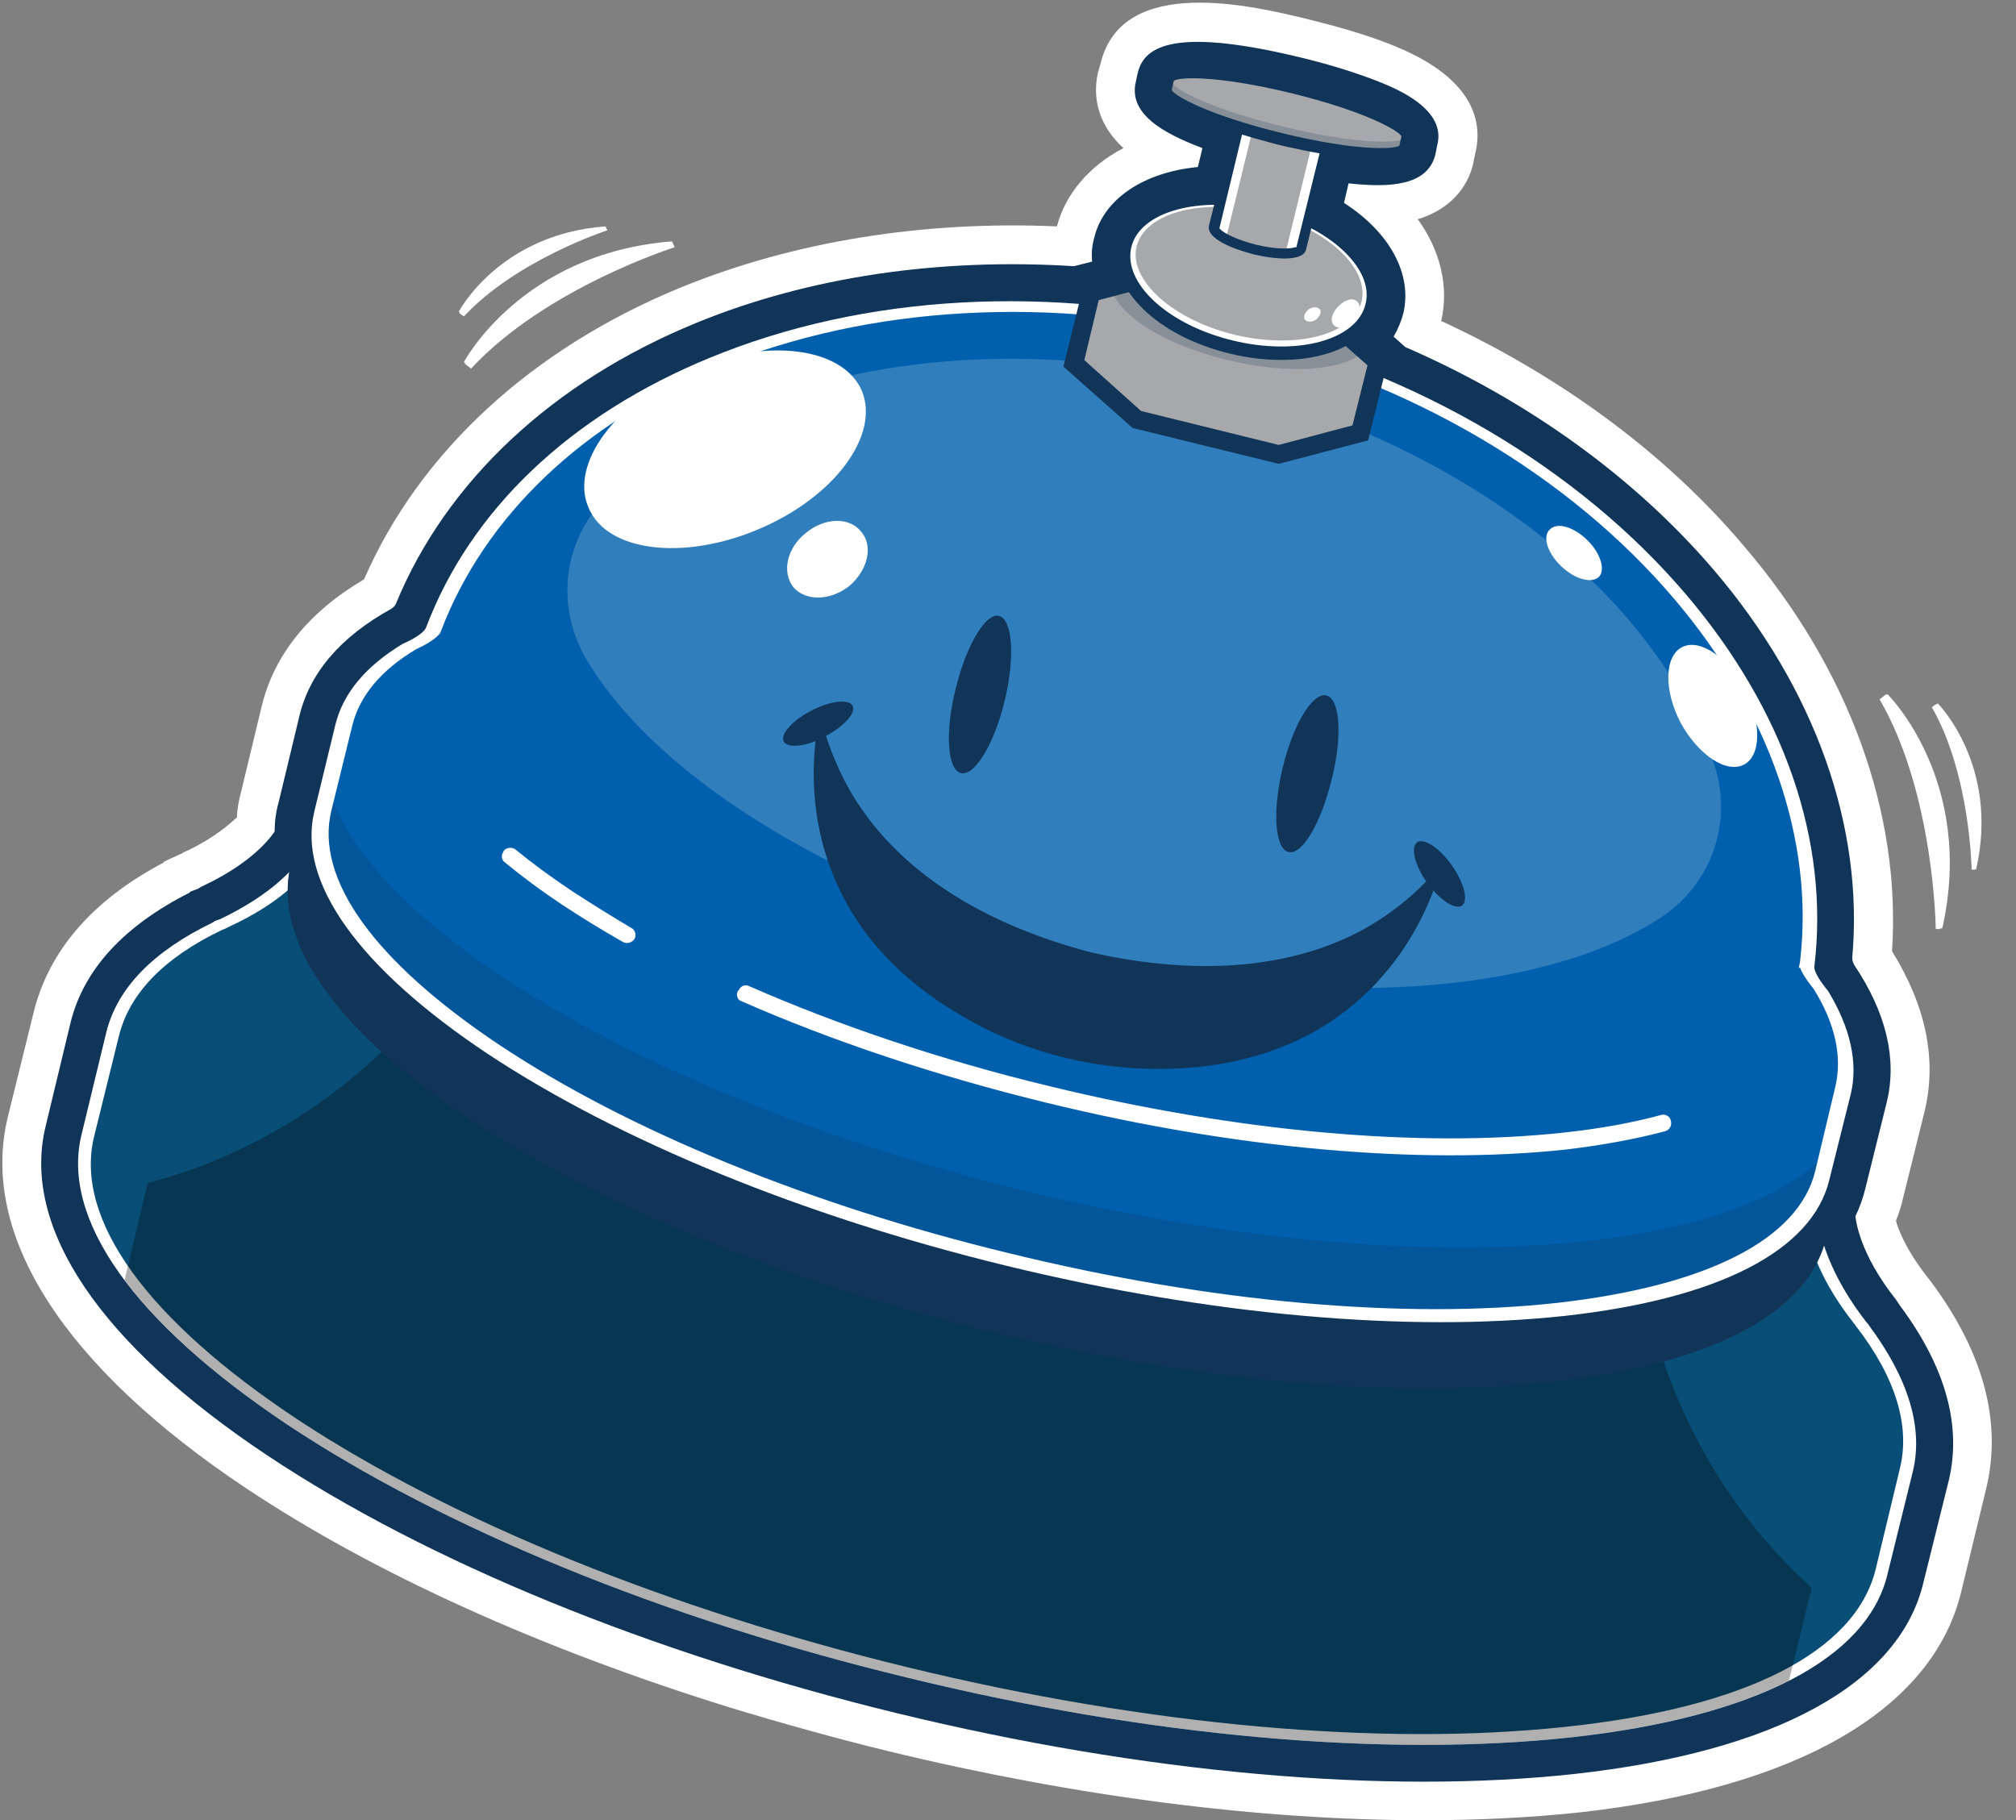
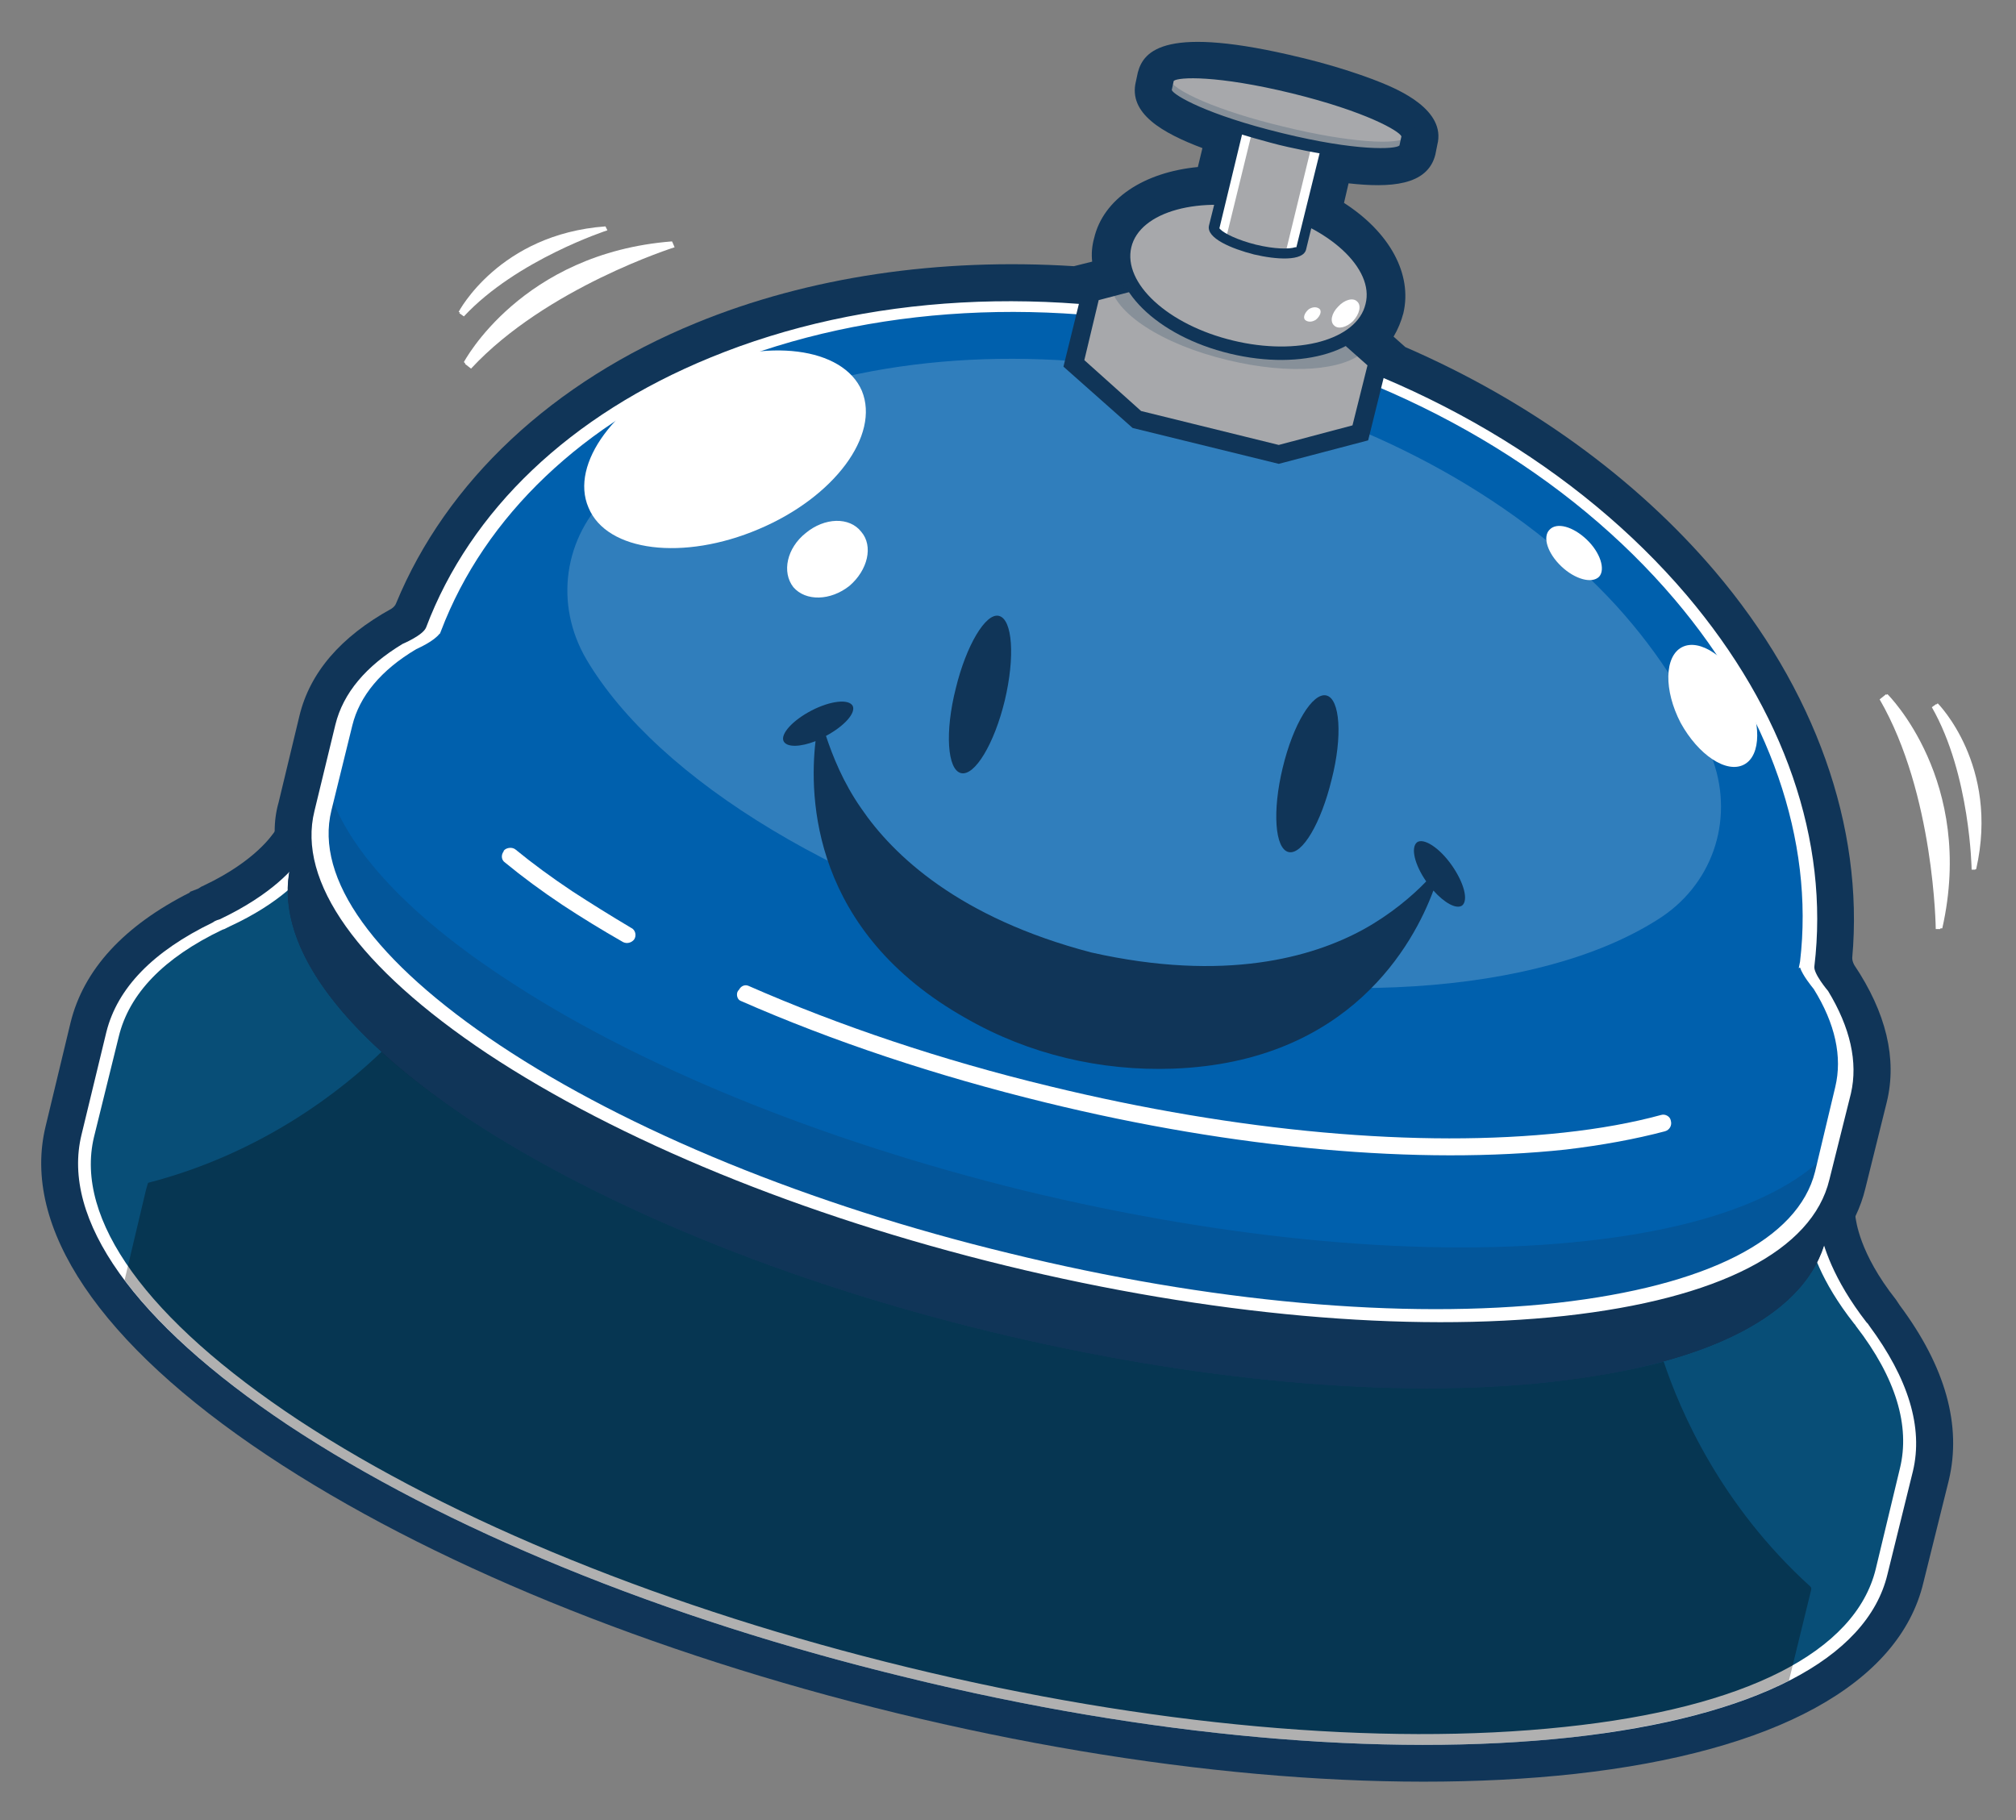
<svg xmlns="http://www.w3.org/2000/svg" xmlns:xlink="http://www.w3.org/1999/xlink" height="279" viewBox="0 0 309 279" width="309">
  <rect x="0" y="0" width="309" height="279" fill="#808080" stroke="none" />
  <radialGradient id="a" cx="0" cy="0" gradientTransform="matrix(152.322 37.071 -37.071 152.322 150.416 209.663)" r="1">
    <stop offset=".01" stop-color="#fff" />
    <stop offset=".99" stop-color="#a7a8ab" stop-opacity="0" />
  </radialGradient>
  <radialGradient id="b" cx="0" cy="0" gradientTransform="matrix(178.087 43.342 -43.342 178.087 148.08 220.991)" r="1">
    <stop offset="0" stop-color="#fff" stop-opacity="0" />
    <stop offset="1" />
  </radialGradient>
  <radialGradient id="c" cx="0" cy="0" gradientTransform="matrix(189.217 58.772 -36.456 117.369 184.752 88.044)" r="1">
    <stop offset="0" stop-color="#00bcf1" />
    <stop offset=".96" stop-color="#0060ad" />
  </radialGradient>
  <linearGradient id="d">
    <stop offset=".01" stop-color="#fff" />
    <stop offset="1" stop-color="#a7a8ab" />
  </linearGradient>
  <radialGradient id="e" cx="0" cy="0" gradientTransform="matrix(27.29 6.642 -6.642 27.29 188.629 50.596)" r="1" xlink:href="#d" />
  <radialGradient id="f" cx="0" cy="0" gradientTransform="matrix(-31.133 7.429 -7.429 -31.133 201.167 57.702)" r="1" xlink:href="#d" />
  <radialGradient id="g" cx="0" cy="0" gradientTransform="matrix(-18.665 4.454 -4.454 -18.665 193.62 60.428)" r="1" xlink:href="#d" />
  <radialGradient id="h" cx="0" cy="0" gradientTransform="matrix(29.03 7.065 -4.89 20.092 197.76 36.45)" r="1" xlink:href="#d" />
  <radialGradient id="i" cx="0" cy="0" gradientTransform="matrix(21.798 5.305 -3.672 15.087 186.219 55.39)" r="1" xlink:href="#d" />
  <radialGradient id="j" cx="0" cy="0" gradientTransform="matrix(14.704 3.579 -3.579 14.704 197.204 20.646)" r="1" xlink:href="#d" />
  <radialGradient id="k" cx="0" cy="0" gradientTransform="matrix(12.8 3.115 -3.115 12.8 198.561 12.74)" r="1" xlink:href="#d" />
  <radialGradient id="l" cx="0" cy="0" gradientTransform="matrix(19.119 3.932 -1.977 9.612 197.194 17.456)" r="1" xlink:href="#d" />
  <path d="m103.1 37.2q0 0 0 0l-.1-.2c-23.1 1.8-31.9 18.5-31.9 18.5l.2.2q0 .1 0 .1l.9.7c11.5-12.4 31.2-18.6 31.2-18.6z" fill="#fff" />
  <path d="m70.4 48 .7.5c8.1-8.7 22-13.2 22-13.2l-.2-.4q0 0 0 0l-.1-.2c-16.3 1.2-22.5 13.1-22.5 13.1l.2.1q-.1.1-.1.1z" fill="#fff" />
  <path d="m297.4 142.4q0-.1 0-.1h.3c5.1-22.6-8.4-35.9-8.4-35.9l-.2.1q0-.1 0-.1l-1 .8c8.4 14.5 8.6 35.2 8.6 35.2z" fill="#fff" />
  <path d="m296.8 107.9-.7.5c5.9 10.3 6.1 24.9 6.1 24.9h.5q0 0 0 0l.2-.1c3.6-15.9-5.9-25.4-5.9-25.4l-.2.2q0-.1 0-.1z" fill="#fff" />
-   <path d="m296 196.5-.7-.9c-3.1-4-4.3-7-4.7-8.5q.7-1.7 1.1-3.5l3.3-13.3c1.9-7.9.2-16.1-5-24.5 1.4-21.2-6.6-43.3-22.7-62.1-11.9-14.1-28-26-46.4-34.5 1.2-5.2-.1-10.8-3.6-15.6 5.9-1.8 7.9-5.9 8.5-8.5l.3-1.5c1.2-4.7 0-11.4-12-16.4-4.5-1.9-9.8-3.3-13.4-4.2-8.6-2.1-28.7-7-32 6.7l-.4 1.4c-.6 2.6-.8 7.3 3.9 11.6-5.2 2.7-8.9 7-10.2 12-20.5-.9-40.3 2.3-57.5 9.3-23 9.4-40.2 25.3-48.7 44.8-8.5 5-13.8 11.6-15.7 19.5l-3.2 13.3q-.5 1.8-.6 3.7c-1.1 1-3.3 3-7.4 5-.4.2-.8.3-1 .5l-2.2 1-.6.3v.1c-11 5.8-17.7 13.6-20 23.2l-3.9 15.8c-4.4 18.1 8.6 38.3 36.5 56.9 19.5 13 45.1 24.6 74.1 33.6 7.9 2.4 16.1 4.7 24.3 6.7 28.8 7 57.1 10.6 82.1 10.6 8.4 0 16.4-.4 23.9-1.2 33.3-3.7 54.1-15.7 58.5-33.8l3.8-15.7c2.5-10.2-.3-20.9-8.4-31.8z" fill="#fff" />
  <path d="m291.2 200.1-.6-.9c-5.7-7.2-6.1-12.2-6.2-12.6v-.2q1-2.1 1.5-4.2l3.3-13.3c1.6-6.6-.1-13.7-5-21-.2-.4-.3-.7-.3-1.1 1.8-20.1-5.7-41.2-21.1-59.3-12.1-14.2-28.5-26.1-47.4-34.3l-1.8-1.6q1-1.7 1.5-3.6c1.4-6-2.1-12.4-9.1-16.9l.7-3c6.3.7 12.1.4 13.3-4.4l.3-1.5c1.4-5.4-6.1-8.5-8.5-9.5-4.2-1.7-9.1-3.1-12.5-3.9-20.6-5-24-1.1-24.9 2.3l-.3 1.4c-1.2 4.9 4.1 7.9 10.2 10.2l-.7 2.9c-8.3.8-14.5 4.9-15.9 10.9q-.5 1.8-.3 3.6l-2.8.7c-20.6-1.3-40.6 1.6-57.9 8.7-22 9-38.3 24.3-46 43-.1.3-.4.6-.7.8-7.8 4.3-12.5 9.8-14.1 16.4l-3.2 13.3q-.6 2.1-.6 4.4l-.1.2c-.2.2-2.7 4.3-10.7 8.1q-.5.2-.9.5l-1.3.5v.1c-10.1 5.1-16.3 11.8-18.3 20l-3.8 15.8c-3.8 15.5 8.3 33.4 34 50.5 24.5 16.3 58.7 30.3 96.5 39.5s74.7 12.5 103.9 9.3c30.7-3.4 49.7-13.8 53.4-29.3l3.9-15.7c2-8.4-.5-17.4-7.5-26.8zm-39.8 9.5q0 0 0 0zm-96.7-4.8q0 0 0 0zm100.2 3.9q0 0 0 0z" fill="#103558" />
  <path d="m295.2 219.5c-.4-5-2.5-10.2-6.2-15.5q-.2.3-.3.5c3.5 5.1 5.5 10 5.9 14.8l-1-.3c-.6-5-3-10.3-7.1-15.8l-.2-.3q0 0 0 0l-.2-.2c-3.8-4.9-5.7-9-6.5-11.9-3.4 11-18.2 18.4-41.7 21-24.2 2.7-54.7-.1-86.1-7.7s-59.8-19.3-80.1-32.7c-19.7-13.1-29.3-26.5-27.3-37.8-2 2.1-5.4 4.7-10.7 7.3q-.4.1-.8.3l-.3.2q-7.9 3.8-12.1 8.8c-.5-.3-.9-.5-1-.4 2.1-2.6 4.9-5 8.3-7q0-.4.1-.7c-6.5 3.9-10.8 8.6-12.6 14.1-1.5 3.3-2.9 7.6-3 12.2-.1 1.7.1 3.4.3 5l-.1.5c-3.2 13 8.1 28.8 31.6 44.5 24 15.9 57.6 29.7 94.8 38.7 37.1 9.1 73.3 12.3 101.9 9.2 12.3-1.4 22.5-3.8 30.3-7.3l2-.1 1.4-1.4c8.1-4.2 13.1-9.6 14.8-16l2.1-2.3 4.7-19.4z" fill="#084e77" />
  <path d="m295.9 222.6q0-.5-.1-1-.1-1.1-.1-.9-.1-.7-.3-1.3c-.6-3.5-1.9-6.7-2.8-10.1q-.5-.6-.9-1.3-.8.3-1.6.4c3.5 6.1 4.6 11.9 3.3 17.2-3.2 13.2-20.6 22.1-48.9 25.2-28.6 3.1-64.8-.1-101.9-9.2-37.1-9-70.7-22.7-94.7-38.6-23.7-15.8-35-31.7-31.8-44.8q.5-2.2 1.6-4.2-.8-.9-1.4-1.8-1.5 2.6-2.2 5.5c-3.4 14 8.1 30.6 32.6 46.9 24.1 16.1 58 29.9 95.4 39 37.5 9.1 73.9 12.4 102.8 9.2 29.1-3.2 47.1-12.7 50.5-26.7q.4-1.7.5-3.5z" fill="url(#a)" />
  <path d="m286.8 202.1-.3-.3q-.1-.2-.2-.3l-.1-.2c-6.7-8.4-6.7-14.1-6.7-14.1v-1.1l-.5-.1q-.8 1.5-1.9 2.8c.4 2.4 1.9 7.5 7.1 14.1l.1.1q0 0 0 0l.2.3c6.1 7.9 8.3 15.3 6.7 21.8l-3.7 15.4c-3.1 12.7-20 21.3-47.7 24.2-28.2 3-63.9-.2-100.5-9.1-36.7-8.9-69.9-22.4-93.5-37.9-23.3-15.4-34.4-30.8-31.4-43.4l3.8-15.4c1.6-6.6 6.9-12.1 15.9-16.4l.3-.1q.4-.2.8-.4c7.8-3.6 11.3-7.6 12.5-9.4l.4.1q-.3-1.3-.4-2.7l-.2-.1-1-.3-.5 1s-2.6 4.8-11.9 9.2q-.4.2-.9.4l-.5.2c-9.5 4.6-15.2 10.6-17 17.9l-3.7 15.4c-3.4 13.7 8.1 30.1 32.4 46.1 23.8 15.7 57.3 29.3 94.3 38.3 36.9 8.9 72.9 12.2 101.3 9.1 28.9-3.1 46.6-12.3 50-26.1l3.7-15.4c1.8-7.2-.6-15.2-6.9-23.6z" fill="#fff" />
  <path d="m277.5 243.2c-13.8-12.5-20-27-22.5-34.5q-7.5 2-17.1 3.1c-24.2 2.7-54.7-.1-86.1-7.7s-59.8-19.3-80.1-32.7q-7.6-5.1-13.2-10.2c-5.8 5.6-18 15.5-35.8 20.1l-.1.3-.2.7-.1.4-3.2 13.5c5.4 7.2 13.8 14.7 25 22.2 24 15.9 57.6 29.7 94.8 38.7 37.1 9.1 73.3 12.3 101.9 9.2 14-1.6 25.2-4.5 33.4-8.7l3.4-13.9s.1-.3-.1-.5z" fill="url(#b)" opacity=".31" />
  <path d="m280.3 148.9-.3-.5-.2.8q0 0 0 0c-.3-.4-.9-1.1-1.4-1.6 2.1-19.1-4.9-39.1-19.7-56.6-16.6-19.5-41.3-34-69.5-40.9-28.1-6.8-56.7-5.3-80.4 4.4-20 8.2-34.6 21.3-42.1 37.8l-1-.4-2.8 4.2c-7.4 3.8-11.8 8.7-13.3 14.5-.5 2.3-.6 4.8-.1 7.3l-1.6 6.3c-2.6 11 6.8 24.3 26.6 37.5 20.1 13.4 48.4 24.9 79.7 32.5 31.2 7.6 61.6 10.4 85.7 7.7 23.6-2.6 38.1-10.1 40.8-21l1.5-6.3c1.6-2.1 2.7-4.3 3.2-6.6 1.5-5.9-.3-12.3-5.1-19.1zm2.4 7.2q.1-.3.1-.4.1-.1.1-.3c1.9 4.3 2.5 8.5 1.5 12.4q-.4 1.9-1.4 3.7l.9-3.9c.9-3.5.5-7.4-1.2-11.5zm-37.4 33.6q0 0 0 0zm-88.2-7.5q0 0 0 0zm.1-.5q0 0 0 0zm-99.2-80.7c-3.6 2.9-5.9 6.3-6.9 10l-.9 3.9q0-2.1.4-4c1-4.1 3.6-7.7 7.7-10.8q-.1.4-.3.9z" fill="url(#c)" />
  <path d="m74.6 161.7c20.1 13.4 48.4 24.9 79.6 32.5s61.6 10.4 85.6 7.7c23.5-2.6 38-10 40.6-20.8l1.5-6.4c-6 8-19.4 13.4-38.7 15.5-24.2 2.7-54.8-.1-86.2-7.7-31.3-7.7-59.8-19.3-80-32.8-16.2-10.7-25.6-21.7-27.3-31.5l-1.6 6.4c-2.6 10.8 6.8 24 26.5 37.1z" fill="#103558" opacity=".22" />
  <path d="m279.8 189.8q-.1-.5-.2-.9l-.2-1.1-.7.9c-6.4 7.7-19.8 12.9-38.6 15-24.3 2.7-54.9-.1-86.4-7.7-31.4-7.7-59.9-19.3-80.2-32.8-15.7-10.5-25.2-21.3-27.3-31.1l-.3-1.1-.6.9q-.3.3-.7.7v.1l-.1.1c-2.6 11.5 7.2 25.3 27.5 38.8 20.3 13.3 48.6 24.9 79.8 32.5s61.6 10.3 85.8 7.7c24.3-2.6 39.3-10.3 42.2-21.8v-.1z" fill="#103558" />
  <path d="m279.8 185.8q0 2-.4 3.9c-5.7 23.4-62.9 29.6-127.5 13.9s-112.5-47.5-106.8-70.9q.5-2.2 1.6-4.2 0-.4 0-.9-1.5 2.3-2.1 5c-2.8 11.5 6.8 25.2 27.1 38.8 20.3 13.4 48.7 25.1 80.1 32.7s61.9 10.4 86.1 7.7c24.3-2.7 39.2-10.5 42-22q.5-2.4.4-4.9-.2.5-.5.9z" fill="#103558" />
  <path d="m288.7 201.9-.2-.3q-.1-.2-.2-.3l-.1-.2c-6.8-8.6-6.9-14.4-6.9-14.5l.1-1-.5-.1q-.8 1.4-2 2.8c.5 2.5 2 7.7 7.2 14.4l.2.2q0 0 0 0l.2.3c6 8.1 8.3 15.6 6.7 22.3l-3.9 15.8c-3.1 13-20.4 21.9-48.5 25-28.6 3.1-64.8-.1-101.9-9.2-37.2-9-70.8-22.8-94.8-38.7-23.5-15.7-34.8-31.5-31.6-44.5l3.8-15.7c1.7-6.8 7.2-12.4 16.3-16.8l.3-.2q.4-.2.8-.3c8-3.8 11.5-7.9 12.7-9.8l.4.2q-.3-1.4-.4-2.9h-.2l-1-.3-.5.9c0 .1-2.6 5-12.1 9.5q-.5.2-.9.5l-.5.2c-9.7 4.7-15.5 10.9-17.4 18.4l-3.8 15.7c-3.4 14.1 8.2 30.9 32.7 47.2 24.2 16.1 58.1 30 95.6 39.1 37.4 9.1 73.9 12.4 102.8 9.2 29.3-3.2 47.3-12.8 50.7-26.9l3.9-15.8c1.8-7.4-.6-15.6-7-24.2z" fill="#103558" />
  <path d="m280.3 148.7c-.6-.8-.8-1.8-.7-2.7 1.7-19.3-5.3-38.9-20.2-56.4-16.7-19.6-41.5-34.2-69.8-41.1-28.2-6.9-56.9-5.3-80.8 4.4-21.3 8.8-36.5 22.9-43.8 40.9-.4.8-1.1 1.6-1.9 2-7 3.9-11.2 8.8-12.6 14.6l-3.2 13c-2.9 12 6.8 26.1 27.4 39.8 20 13.3 48.1 24.8 79.1 32.4 31.1 7.5 61.3 10.2 85.3 7.6 24.5-2.7 39.6-10.8 42.5-22.8l3.2-13c1.4-5.8-.1-12.1-4.5-18.7zm-125.6 43.4c-30.6-7.4-58.4-18.8-78.1-31.9-19.2-12.8-28.4-25.5-25.8-36l3.2-13c1.1-4.5 4.4-8.5 9.8-11.7.4-.2 2.7-1.2 3.6-2.4v.1l.2-.5c6.7-17.6 21.8-32 42.6-40.5 23.1-9.4 51-11 78.6-4.3s51.7 20.9 67.9 40c14.5 17.1 21.4 36.9 19.2 55.5l-.2 1 .2-.1c.4 1.2 1.7 2.8 2.1 3.3 3.3 5.3 4.4 10.4 3.3 15l-3.1 13c-2.6 10.4-16.6 17.5-39.5 20.1-23.6 2.6-53.4-.1-84-7.6z" fill="#fff" />
  <path d="m281.7 149.6c-.6-.9-.9-2-.8-3.1 1.7-19.3-5.4-39.3-20.5-57-16.9-19.9-41.9-34.7-70.6-41.6-28.7-7-57.8-5.4-81.9 4.5-21.5 8.8-37 23.3-44.3 41.2-.4 1-1.2 1.9-2.2 2.4-6.8 3.8-11.1 8.7-12.5 14.4l-3.2 13.3c-2.9 12 6.9 26.1 27.6 39.9 20.3 13.5 48.8 25.2 80.3 32.9 31.5 7.6 62.2 10.4 86.5 7.7 24.7-2.7 39.9-10.8 42.8-22.8l3.3-13.2c1.4-5.8-.2-12.1-4.5-18.6zm-1.3 31.2c-2.6 10.9-17 18.3-40.6 20.9-24 2.6-54.4-.1-85.6-7.7s-59.4-19.2-79.5-32.5c-19.8-13.2-29.2-26.4-26.5-37.2l3.2-13.2c1.2-4.9 4.7-9 10.3-12.4 0 0 3.1-1.3 3.6-2.5q0 0 0 0c6.8-18 22.1-32.6 43.6-41.4 23.6-9.7 52.1-11.3 80.3-4.4 28.1 6.8 52.7 21.3 69.3 40.8 15 17.7 21.9 37.7 19.6 56.9q0 0 0 0c-.2 1.1 2.1 3.8 2.1 3.8 3.4 5.6 4.6 10.9 3.5 15.7z" fill="#103558" />
  <g fill="#fff">
    <path d="m256.1 171.8c-.1-.7-.9-1.1-1.5-.9q-6.6 1.8-14.9 2.7c-22.1 2.4-50-.1-78.8-7.1-16.6-4-32.3-9.3-46.2-15.4-.5-.2-1 0-1.3.4q-.1.2-.3.4c-.3.5-.1 1.3.4 1.5 14.1 6.2 30 11.5 46.8 15.6 29 7.1 57.3 9.6 79.7 7.2q8.4-1 15.2-2.8c.7-.2 1.1-.9.9-1.6q0 0 0 0z" />
    <path d="m87.7 136.6q-4.8-3.2-8.7-6.4c-.5-.4-1.4-.3-1.8.2q0 .1 0 .1c-.4.5-.4 1.3.2 1.7q4 3.3 8.8 6.5 4.4 2.9 9.3 5.7c.6.3 1.3.1 1.7-.4q0 0 0 0c.4-.6.2-1.5-.5-1.8q-4.7-2.8-9-5.6z" />
    <path d="m254 141c8.4-5.2 11.8-15.1 8.6-24.3-3-8.2-8-16.3-14.9-23.9-14.6-15.9-36.1-27.9-60.6-33.9q0 0 0 0c-24.5-5.9-49.1-5.1-69.3 2.3-9.7 3.5-17.9 8.4-24.3 14.4-7.1 6.7-8.6 17-3.6 25.5 10.9 18.4 39.7 36.2 75.9 45.1 36.4 8.8 70.2 6.2 88.2-5.2z" opacity=".19" />
    <path d="m132.1 59.9c2.8 6.8-4.2 16.3-15.8 21.2-11.5 4.9-23.3 3.5-26.1-3.3-2.9-6.7 4.1-16.2 15.7-21.2 11.6-4.9 23.3-3.4 26.2 3.3z" />
    <path d="m132 81.5c1.9 2.2 1 5.9-1.8 8.3-2.9 2.3-6.7 2.4-8.6.2-1.8-2.3-1-6 1.9-8.3 2.9-2.4 6.7-2.5 8.5-.2z" />
    <path d="m257.8 99.2c2.7-1.4 7 1.5 9.6 6.4 2.6 5 2.6 10.2-.1 11.6s-7-1.5-9.7-6.4c-2.6-5-2.5-10.2.2-11.6z" />
    <path d="m237.5 81.2c1.1-1.2 3.6-.5 5.7 1.5s2.9 4.6 1.9 5.7c-1.1 1.1-3.7.4-5.8-1.6s-2.9-4.5-1.8-5.6z" />
  </g>
  <path d="m209.3 51.9q2.1-2 2.8-4.6c1.3-5.2-2.5-10.9-9.7-14.7l2-8c10.5 1.6 12.2-.1 12.6-1.7l.3-1.4c1.1-4.4-12.7-8.2-18.7-9.7s-20.1-4.4-21.2 0l-.3 1.4c-.4 1.6.4 4 10.8 7.5l-1.9 7.9c-8.1.1-14.1 3.4-15.3 8.6q-.6 2.6.3 5.2l-4.9 1.2-3.1 12.6 10.6 9.4 22.4 5.5 13.7-3.6 3.1-12.5z" fill="#103558" />
  <path d="m210.8 55.6-9.4-8.4-21.6-5.2-12.2 3.1-2.5 10.4 9.3 8.5 21.6 5.2 12.2-3.2z" fill="#8d93ae" />
  <path d="m210.8 55.6-9.4-8.4-21.6-5.2-12.2 3.1-2.5 10.4 9.3 8.5 21.6 5.2 12.2-3.2z" fill="url(#e)" />
  <path d="m177 53.5-9.4-8.4-2.5 10.4 9.3 8.5 21.6 5.2 12.2-3.2 2.6-10.4-12.2 3.2z" fill="url(#f)" />
  <path d="m177 53.5-2.6 10.5 21.6 5.2 2.6-10.4z" fill="url(#g)" />
  <path d="m196 70.3-22.1-5.4-10-9 2.8-11.6 13.1-3.4 22.1 5.4 10 9-2.8 11.6zm-21.1-7.3 21.1 5.2 11.3-3 2.3-9.2-8.8-7.8-21-5.2-11.4 3-2.2 9.2z" fill="#103558" />
  <path d="m210.3 46.9c-1.4 6-11.1 8.9-21.6 6.3-10.5-2.5-17.8-9.5-16.3-15.5 1.5-6.1 11.2-8.9 21.6-6.4 10.5 2.6 17.8 9.5 16.3 15.6z" fill="url(#h)" />
-   <path d="m190.1 47.6c-8.6-2.1-15.4-6.5-17.4-10.7q-.2.4-.3.8c-1.5 6 5.8 13 16.3 15.5 10.5 2.6 20.2-.3 21.6-6.3q.1-.4.2-.8c-3.8 2.8-11.8 3.6-20.4 1.5z" fill="url(#i)" />
-   <path d="m188.7 53.2c-10.7-2.6-17.9-9.6-16.4-15.9 1.6-6.3 11.2-9.2 21.9-6.5 10.7 2.6 17.9 9.5 16.4 15.8-1.6 6.3-11.2 9.2-21.9 6.6zm5-20.6c-9.5-2.3-18.2 0-19.5 5.2-1.2 5.1 5.5 11.2 15 13.5s18.2 0 19.5-5.1c1.2-5.2-5.5-11.3-15-13.6z" fill="#fff" />
  <path d="m188.5 54.2c-11.2-2.7-18.7-10.1-17.1-16.8s11.7-9.8 22.9-7.1c11.2 2.8 18.7 10.1 17 16.8-1.6 6.7-11.6 9.8-22.8 7.1zm5.3-21.9c-9.9-2.4-19.1.1-20.4 5.6s5.6 11.9 15.6 14.3c9.9 2.4 19-.1 20.3-5.6 1.4-5.4-5.6-11.9-15.5-14.3z" fill="#103558" />
  <path d="m207.4 49.2c-1 1-2.3 1.3-2.9.7-.7-.6-.4-1.9.6-2.9 1-1.1 2.3-1.4 2.9-.8.7.6.4 1.9-.6 3z" fill="#fff" />
  <path d="m201.7 49c-.6.4-1.3.4-1.7 0-.3-.4 0-1.1.6-1.6.6-.4 1.3-.4 1.7 0 .3.4 0 1.1-.6 1.6z" fill="#fff" />
  <path d="m190.5 16.6-4.4 18.2c-.2 1 2.6 2.5 6.3 3.4s6.9.8 7.1-.1l4.4-18.2z" fill="url(#j)" />
  <path d="m188 36.2-2.1-.5 4.7-19.2 2.1.5z" fill="#fff" />
  <path d="m199.3 39-2.2-.5 4.7-19.3 2.2.5z" fill="#fff" />
  <path d="m195.5 38.6-6.1-1.5 4.7-19.2 6.1 1.5z" fill="url(#k)" />
  <path d="m204.8 19.3-14.8-3.6-4.7 18.9c-.4 1.9 3.4 3.5 6.9 4.4 3.4.8 7.6 1.1 8-.8zm-6.1 18.6h-.2c-.9.3-3.1.3-6-.4-2.8-.7-4.8-1.7-5.4-2.3l-.2-.2 4.2-17.4 11.9 2.9z" fill="#103558" />
  <path d="m207.8 52.9q0 0 0 0c-.1-.3-.2-.6-2.2-.9-2.6 2.4-10.1 2-17.7.6s-14.3-8.7-14.3-8.8c0 0-.7.2-1.3.4q-.1-.4-.1-.7-1 .1-2 .1c.5 4.3 7.9 9.2 18 11.6 9.5 2.3 17.9 1.6 20.9-1.4q-.7-.4-1.3-.9z" fill="#103558" opacity=".21" />
  <path d="m198.2 13.5c-10.2-2.4-18.7-3-19.2-1.2l-.3 1.4c-.4 1.8 7.4 5.2 17.5 7.7 10.2 2.5 18.7 3 19.1 1.2l.4-1.4c.4-1.8-7.4-5.2-17.5-7.7z" fill="url(#l)" />
  <path d="m196.7 19.4c-9.7-2.3-17.3-5.6-17.5-7.4q-.1.1-.1.2l-.4 1.4c-.4 1.8 7.4 5.2 17.6 7.7 10.1 2.5 18.6 3 19.1 1.3l.3-1.5q0-.1 0-.2c-1 1.5-9.3.9-19-1.5z" fill="#103558" opacity=".21" />
  <path d="m198.4 12.6c-2-.5-19.2-4.6-20.2-.6l-.4 1.4c-.9 4 16.3 8.3 18.2 8.8 2 .5 19.3 4.5 20.2.6l.4-1.5c1-4-16.2-8.3-18.2-8.7zm-18.5-.2c.7-.6 6.6-.9 18.1 1.9 11.4 2.8 16.5 5.8 16.8 6.6l-.3 1.4c-.6.6-6.6.9-18-1.9-11.5-2.8-16.6-5.8-16.9-6.6z" fill="#103558" />
  <path d="m204.1 119.5c-1.6 6.6-4.5 11.6-6.6 11.1s-2.5-6.3-.9-12.9c1.6-6.7 4.6-11.6 6.7-11.1s2.5 6.3.8 12.9z" fill="#103558" />
  <path d="m154 107.4c-1.6 6.6-4.6 11.6-6.7 11.1s-2.5-6.3-.8-13c1.6-6.6 4.6-11.6 6.6-11.1 2.1.5 2.5 6.3.9 13z" fill="#103558" />
  <path d="m222.5 132.6c-1.9-2.7-4.3-4.2-5.3-3.5-1 .8-.4 3.4 1.4 6-2.1 2.2-5.5 5.1-9.7 7.4-7.7 4.2-21.1 8.1-41.6 3.5-20.3-5.3-30.4-14.9-35.3-22.1-2.8-4-4.4-8.1-5.4-11.1 2.8-1.5 4.6-3.5 4.1-4.6-.6-1.1-3.4-.8-6.3.7s-4.8 3.6-4.3 4.7c.5 1 2.6.9 4.9 0-1 8.6-.6 29.2 23.1 42.5 9.6 5.5 20.6 8.1 31.7 7.7 27.1-1 36.9-19.2 39.9-27.3 1.7 1.9 3.5 2.9 4.4 2.3 1-.8.3-3.5-1.6-6.2z" fill="#103558" />
</svg>